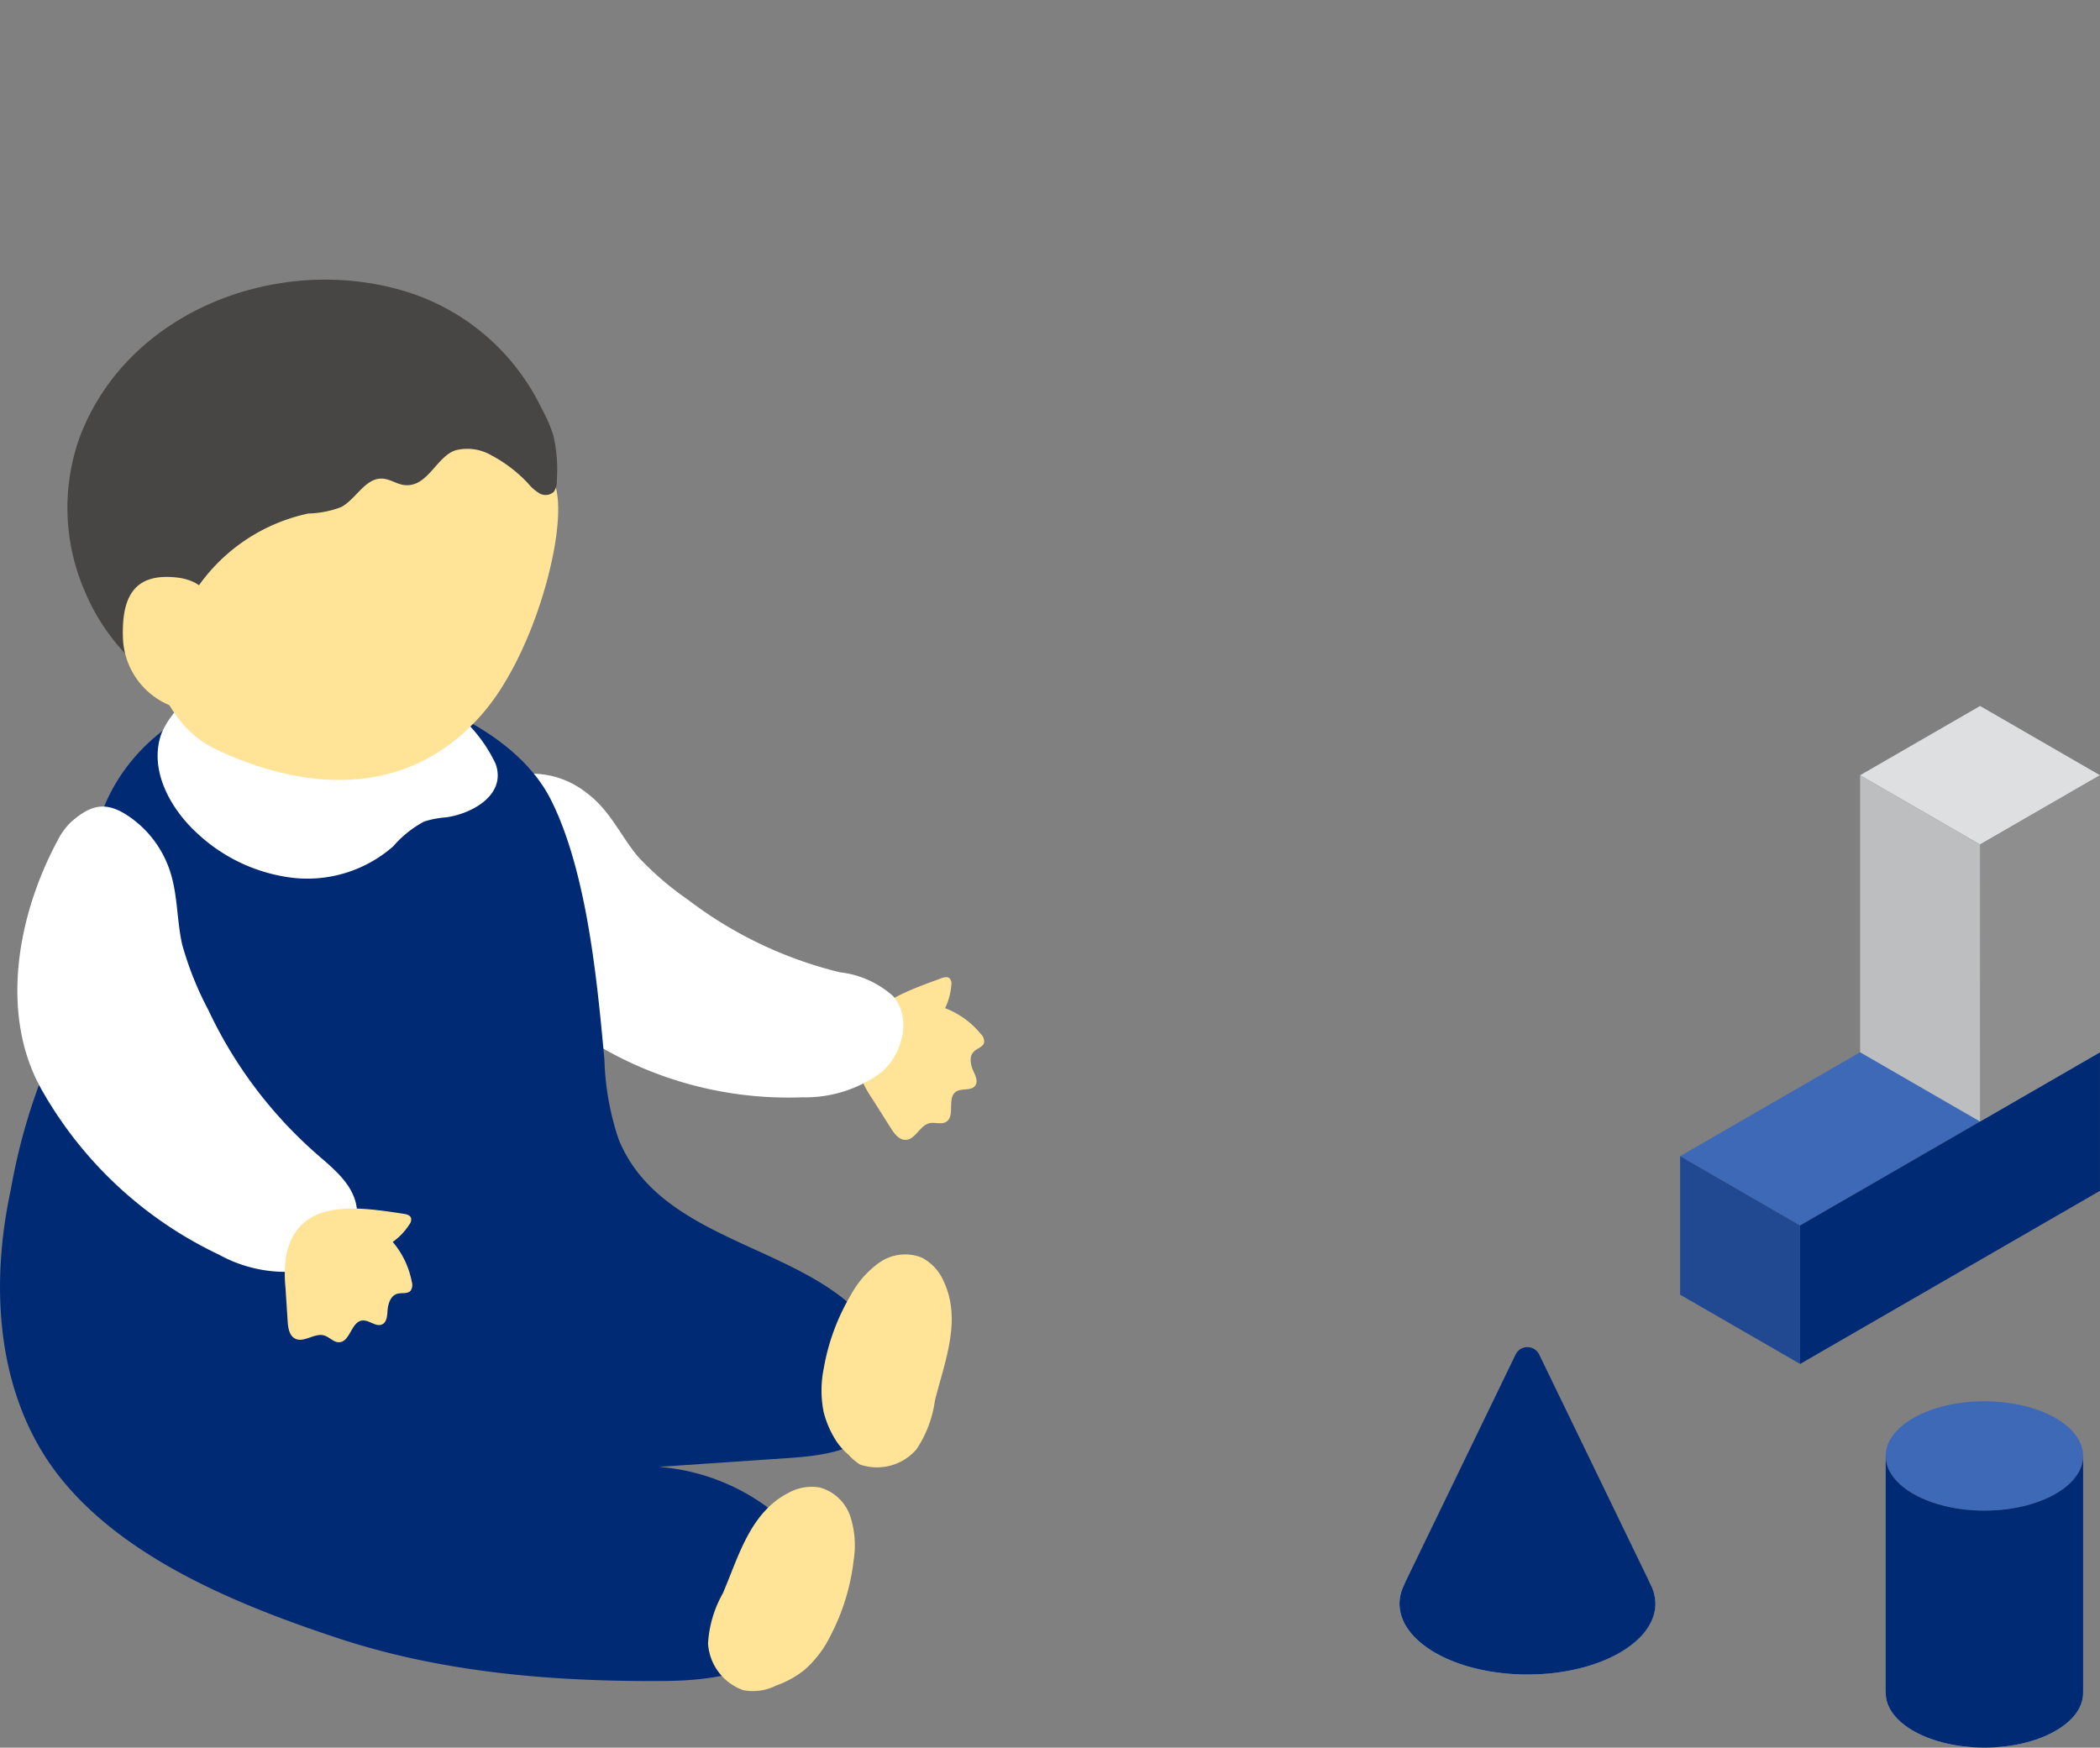
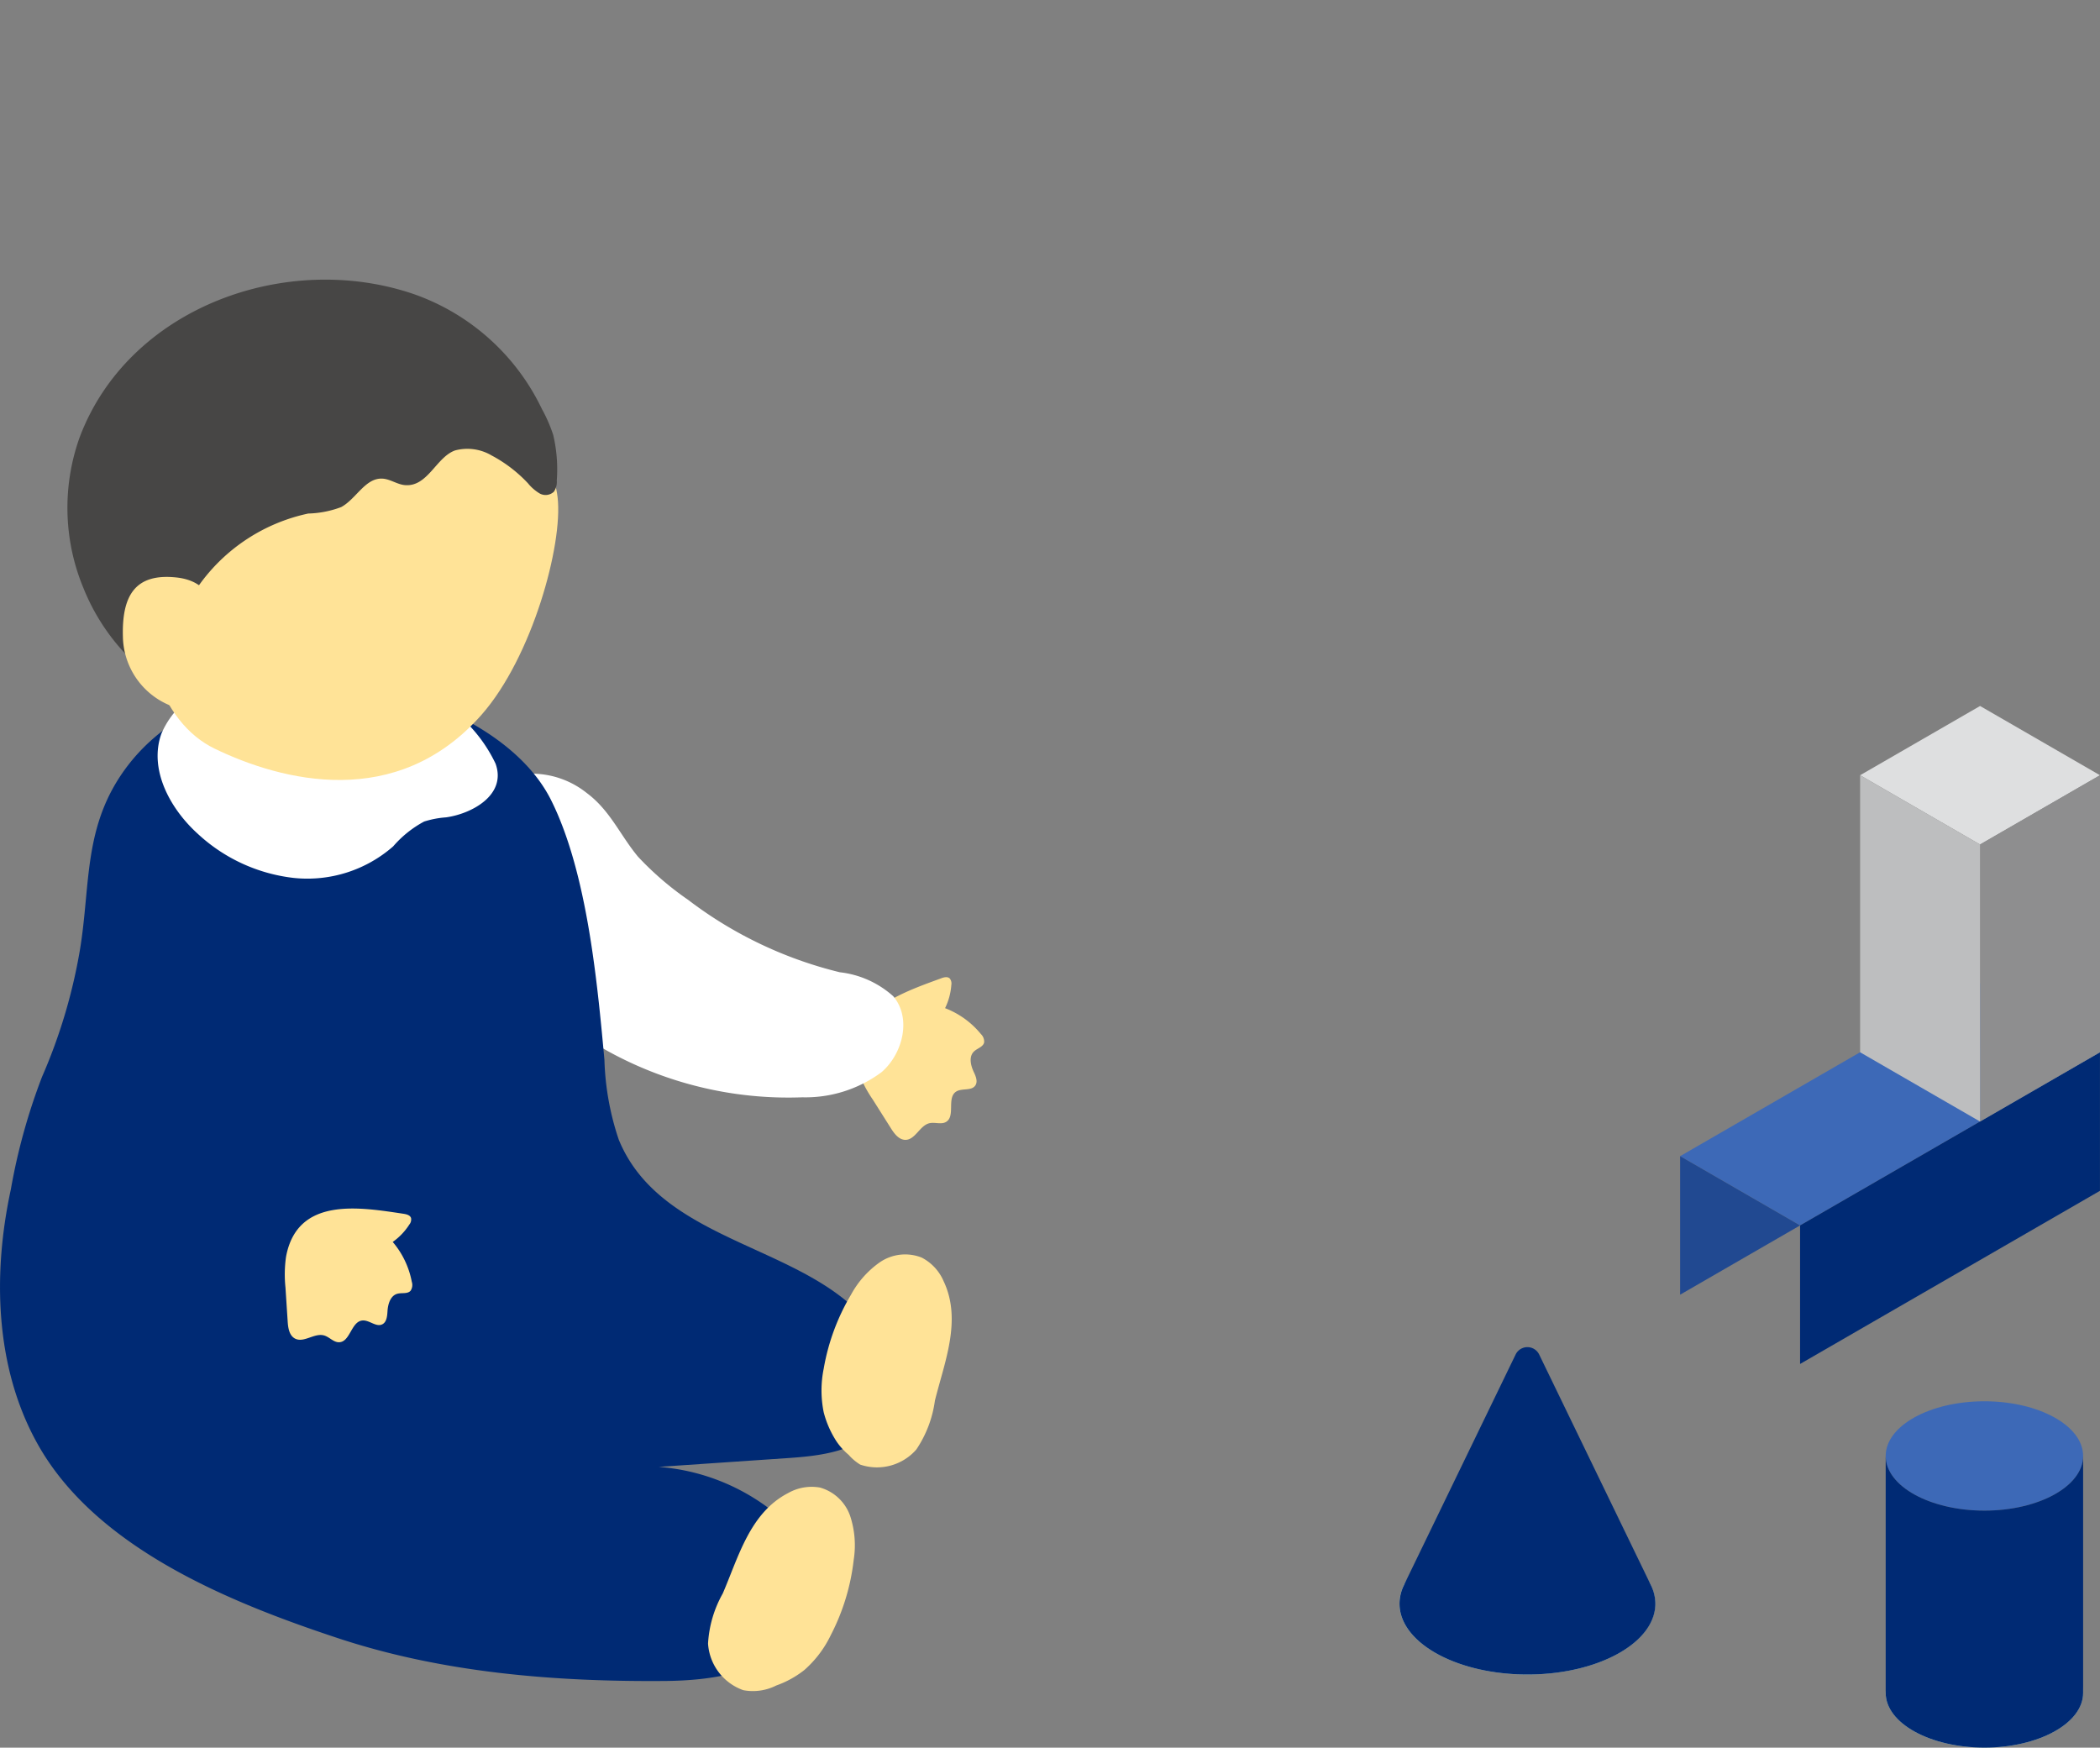
<svg xmlns="http://www.w3.org/2000/svg" width="129.772" height="108" viewBox="0 0 129.772 108">
  <rect x="0" y="0" width="129.772" height="108" fill="#808080" stroke="none" />
  <g id="グループ_4336" data-name="グループ 4336" transform="translate(-622.919 -4975.999)">
    <path id="パス_7594" data-name="パス 7594" d="M29.365,19.677c.174-.064.391-.117.528.009a.492.492,0,0,1,.1.4,3.907,3.907,0,0,1-.387,1.438,5.312,5.312,0,0,1,2.214,1.6.644.644,0,0,1,.2.519c-.066.284-.431.361-.635.565-.317.312-.2.844-.011,1.249.128.27.27.6.1.846-.246.361-.855.139-1.209.394-.554.4-.013,1.515-.6,1.858-.3.176-.686,0-1.024.079-.6.138-.866,1.02-1.482,1.029-.4,0-.688-.376-.9-.717l-1.119-1.772a7.658,7.658,0,0,1-.882-1.686c-1.181-3.608,2.524-4.865,5.111-5.81" transform="translate(651.715 5016.777)" fill="#ffe397" />
    <path id="パス_7595" data-name="パス 7595" d="M36.586,26.172a5.938,5.938,0,0,1,3.3,1.48c1.137,1.332.613,3.528-.706,4.683A7.886,7.886,0,0,1,34.275,33.9a23.112,23.112,0,0,1-18.937-8.684A10.87,10.87,0,0,1,12.8,19.645a5.412,5.412,0,0,1,2.537-5.281,5.456,5.456,0,0,1,5.615.734c1.442,1.073,2.056,2.6,3.161,3.929a18.945,18.945,0,0,0,3.1,2.671,25.326,25.326,0,0,0,9.372,4.474" transform="translate(638.23 5009.91)" fill="#fff" />
    <path id="パス_7596" data-name="パス 7596" d="M34.72,20.16c-.2-.525-.422-1.029-.66-1.506-1.985-3.986-7.367-6.4-11.625-7.132-5.351-.915-11.35.838-14.523,4.966C5.1,20.144,5.622,23.807,4.931,27.944a33.614,33.614,0,0,1-2.335,7.8A37.317,37.317,0,0,0,.669,42.7c-1.123,5.2-.994,10.99,1.649,15.723,3.594,6.443,11.9,9.8,18.515,11.992,6.481,2.154,13.434,2.717,20.252,2.662,3.223-.026,7.028-.624,8.466-3.509,1.148-2.3.143-5.241-1.772-6.956A12.982,12.982,0,0,0,40.7,59.847l7.974-.543c2.023-.138,4.285-.4,5.56-1.972,1.906-2.35.266-5.984-2.1-7.87-4.346-3.471-11.568-4.153-13.9-9.842a16.911,16.911,0,0,1-.884-4.931c-.4-4.37-.945-10.174-2.629-14.529" transform="translate(622.92 5006.802)" fill="#002a74" />
    <path id="パス_7597" data-name="パス 7597" d="M13.978,10.713c2.86.053,4.619.842,7.285,2.179a9.116,9.116,0,0,1,4.049,4.181c.7,1.935-1.466,3.1-3.054,3.32a5.892,5.892,0,0,0-1.359.259,6.713,6.713,0,0,0-1.913,1.534,8.046,8.046,0,0,1-6.134,1.952,10.442,10.442,0,0,1-5.922-2.711c-1.737-1.563-3.054-4-2.269-6.2a5.31,5.31,0,0,1,3.575-3.06c1.556-.47,4.113-1.488,5.74-1.46" transform="translate(628.23 5006.116)" fill="#fff" />
    <path id="パス_7598" data-name="パス 7598" d="M18.533,2.523C9.53.619,5.511,5.458,3.645,11.99c.3,8.167,1.9,12.856,5.261,14.479,4.1,1.979,11.227,3.869,16.484-2.1,3.124-3.553,5.034-10.5,4.7-13.423-.29-2.548-2.555-6.512-11.557-8.418" transform="translate(627.288 4995.8)" fill="#ffe397" />
    <path id="パス_7599" data-name="パス 7599" d="M28.148,10.89a2.95,2.95,0,0,0-2.3-.332c-1.17.422-1.691,2.273-3.106,2.141-.479-.046-.9-.374-1.381-.4-1.057-.055-1.614,1.251-2.544,1.757a6.174,6.174,0,0,1-2.038.4A11.15,11.15,0,0,0,10.018,18.9c-.66.967-1.985,1.862-2.038,3.137a2.909,2.909,0,0,0,.528,1.8c.367.521,1,1.051.862,1.746-1.414.435-3.084-1.6-3.931-2.5a12.955,12.955,0,0,1-2.544-4,12.929,12.929,0,0,1-.244-9.334C5.682,1.69,15.463-1.792,23.313.9A13.844,13.844,0,0,1,31.219,8a9.273,9.273,0,0,1,.7,1.607,9.3,9.3,0,0,1,.218,2.805,1.077,1.077,0,0,1-.178.695.751.751,0,0,1-.884.106,2.767,2.767,0,0,1-.717-.624,8.581,8.581,0,0,0-2.207-1.7" transform="translate(625.189 4993.278)" fill="#474645" />
    <path id="パス_7600" data-name="パス 7600" d="M9.089,11.614s.585-2.926-2.352-3.225c-2.506-.257-3.353,1.1-3.28,3.674A4.686,4.686,0,0,0,7.18,16.549c1.721.339,1.908-4.935,1.908-4.935" transform="translate(627.057 5003.293)" fill="#ffe397" />
    <path id="パス_7601" data-name="パス 7601" d="M30.641,29.066A2.945,2.945,0,0,0,29.278,27.6a2.771,2.771,0,0,0-2.577.29,5.835,5.835,0,0,0-1.781,2,13.383,13.383,0,0,0-1.691,4.575,6.755,6.755,0,0,0,0,2.7,6.109,6.109,0,0,0,.8,1.811,4.125,4.125,0,0,0,.745.82,3.141,3.141,0,0,0,.71.6,3.227,3.227,0,0,0,3.469-.934A7.1,7.1,0,0,0,30.1,36.446c.591-2.385,1.68-4.971.541-7.38" transform="translate(650.592 5026.112)" fill="#ffe397" />
    <path id="パス_7602" data-name="パス 7602" d="M24.851,34.328a2.946,2.946,0,0,1,1.972-.343A2.767,2.767,0,0,1,28.7,35.775a5.8,5.8,0,0,1,.209,2.671,13.383,13.383,0,0,1-1.42,4.663,6.761,6.761,0,0,1-1.629,2.15,6.017,6.017,0,0,1-1.737.958,3.192,3.192,0,0,1-2.038.29,3.279,3.279,0,0,1-2.179-2.88,7.118,7.118,0,0,1,.912-3.1c.972-2.256,1.671-4.973,4.034-6.2" transform="translate(646.767 5033.941)" fill="#ffe397" />
-     <path id="パス_7603" data-name="パス 7603" d="M19,36.3c.994.866,2.117,1.761,2.412,3.047.422,1.831-1.165,3.663-2.992,4.111a8.476,8.476,0,0,1-5.452-.943A24.741,24.741,0,0,1,2.029,32.382C-.65,27.706.491,21.544,2.955,16.95a4.155,4.155,0,0,1,.862-1.192c1.134-.991,2.02-1.275,3.311-.5A6.552,6.552,0,0,1,9.6,18.007c.842,1.737.671,3.491,1.066,5.309a20.214,20.214,0,0,0,1.629,4.08A27.2,27.2,0,0,0,19,36.3" transform="translate(623.504 5011.029)" fill="#fff" />
    <path id="パス_7604" data-name="パス 7604" d="M15.349,26.438c.185.029.4.084.459.262a.489.489,0,0,1-.106.4,3.864,3.864,0,0,1-1.027,1.077,5.318,5.318,0,0,1,1.178,2.462.64.64,0,0,1-.073.552c-.193.218-.55.11-.829.191-.426.123-.576.649-.6,1.093-.02.3-.053.655-.319.791-.387.2-.816-.288-1.249-.233-.677.084-.739,1.321-1.42,1.343-.345.011-.6-.33-.937-.422-.594-.165-1.249.481-1.792.193-.356-.189-.426-.66-.451-1.062-.046-.7-.09-1.394-.136-2.091a7.745,7.745,0,0,1,.035-1.9c.69-3.733,4.544-3.065,7.268-2.656" transform="translate(632.513 5024.571)" fill="#ffe397" />
    <path id="パス_7605" data-name="パス 7605" d="M35.639,38.333l7.413,4.28,18.535-10.7-7.415-4.28Z" transform="translate(691.105 5009.114)" fill="#3d69b7" />
-     <path id="パス_7606" data-name="パス 7606" d="M43.052,36.781,35.639,32.5v8.561l7.413,4.28Z" transform="translate(691.105 5014.946)" fill="#214991" />
+     <path id="パス_7606" data-name="パス 7606" d="M43.052,36.781,35.639,32.5v8.561Z" transform="translate(691.105 5014.946)" fill="#214991" />
    <path id="パス_7607" data-name="パス 7607" d="M39.011,40.28l18.532-10.7v8.561l-18.532,10.7Z" transform="translate(695.146 5011.447)" fill="#002a74" />
    <path id="パス_7608" data-name="パス 7608" d="M55.523,24.126l-7.413,4.28L40.7,24.126l7.413-4.28Z" transform="translate(697.167 4999.781)" fill="#dedfe0" />
    <path id="パス_7609" data-name="パス 7609" d="M44.069,26.073l7.413-4.28V38.914l-7.413,4.28Z" transform="translate(701.208 5002.114)" fill="#8e8e8f" />
    <path id="パス_7610" data-name="パス 7610" d="M48.11,26.073,40.7,21.793V38.914l7.413,4.28Z" transform="translate(697.167 5002.114)" fill="#bdbebf" />
    <path id="パス_7611" data-name="パス 7611" d="M41.417,42.77c0,1.866,2.733,3.379,6.1,3.379s6.1-1.512,6.1-3.379-2.733-3.379-6.1-3.379-6.1,1.513-6.1,3.379" transform="translate(698.03 5023.204)" fill="#3d69b7" />
    <path id="パス_7612" data-name="パス 7612" d="M41.417,49.432c0,1.866,2.733,3.379,6.1,3.379s6.1-1.512,6.1-3.379-2.733-3.379-6.1-3.379-6.1,1.512-6.1,3.379" transform="translate(698.03 5031.188)" fill="#b4d6d1" />
    <path id="パス_7613" data-name="パス 7613" d="M53.619,55.573V40.929c0,1.864-2.733,3.377-6.1,3.377s-6.1-1.512-6.1-3.377V55.573c0,1.866,2.733,3.379,6.1,3.379s6.1-1.512,6.1-3.379" transform="translate(698.029 5025.046)" fill="#002a74" />
    <path id="パス_7614" data-name="パス 7614" d="M27.749,47.466c0,2.418,3.539,4.377,7.905,4.377s7.905-1.959,7.905-4.377-3.539-4.377-7.905-4.377-7.905,1.959-7.905,4.377" transform="translate(681.65 5027.636)" fill="#b4d6d1" />
    <path id="パス_7615" data-name="パス 7615" d="M28.048,52.53h0l6.881-14.206a.809.809,0,0,1,1.455,0l6.89,14.226h0a2.6,2.6,0,0,1,.29,1.172c0,2.418-3.539,4.377-7.905,4.377s-7.905-1.959-7.905-4.377a2.6,2.6,0,0,1,.3-1.192" transform="translate(681.65 5021.38)" fill="#002a74" />
    <rect id="長方形_537" data-name="長方形 537" width="104.294" height="107.998" transform="translate(648.396 4975.999)" fill="none" />
  </g>
</svg>